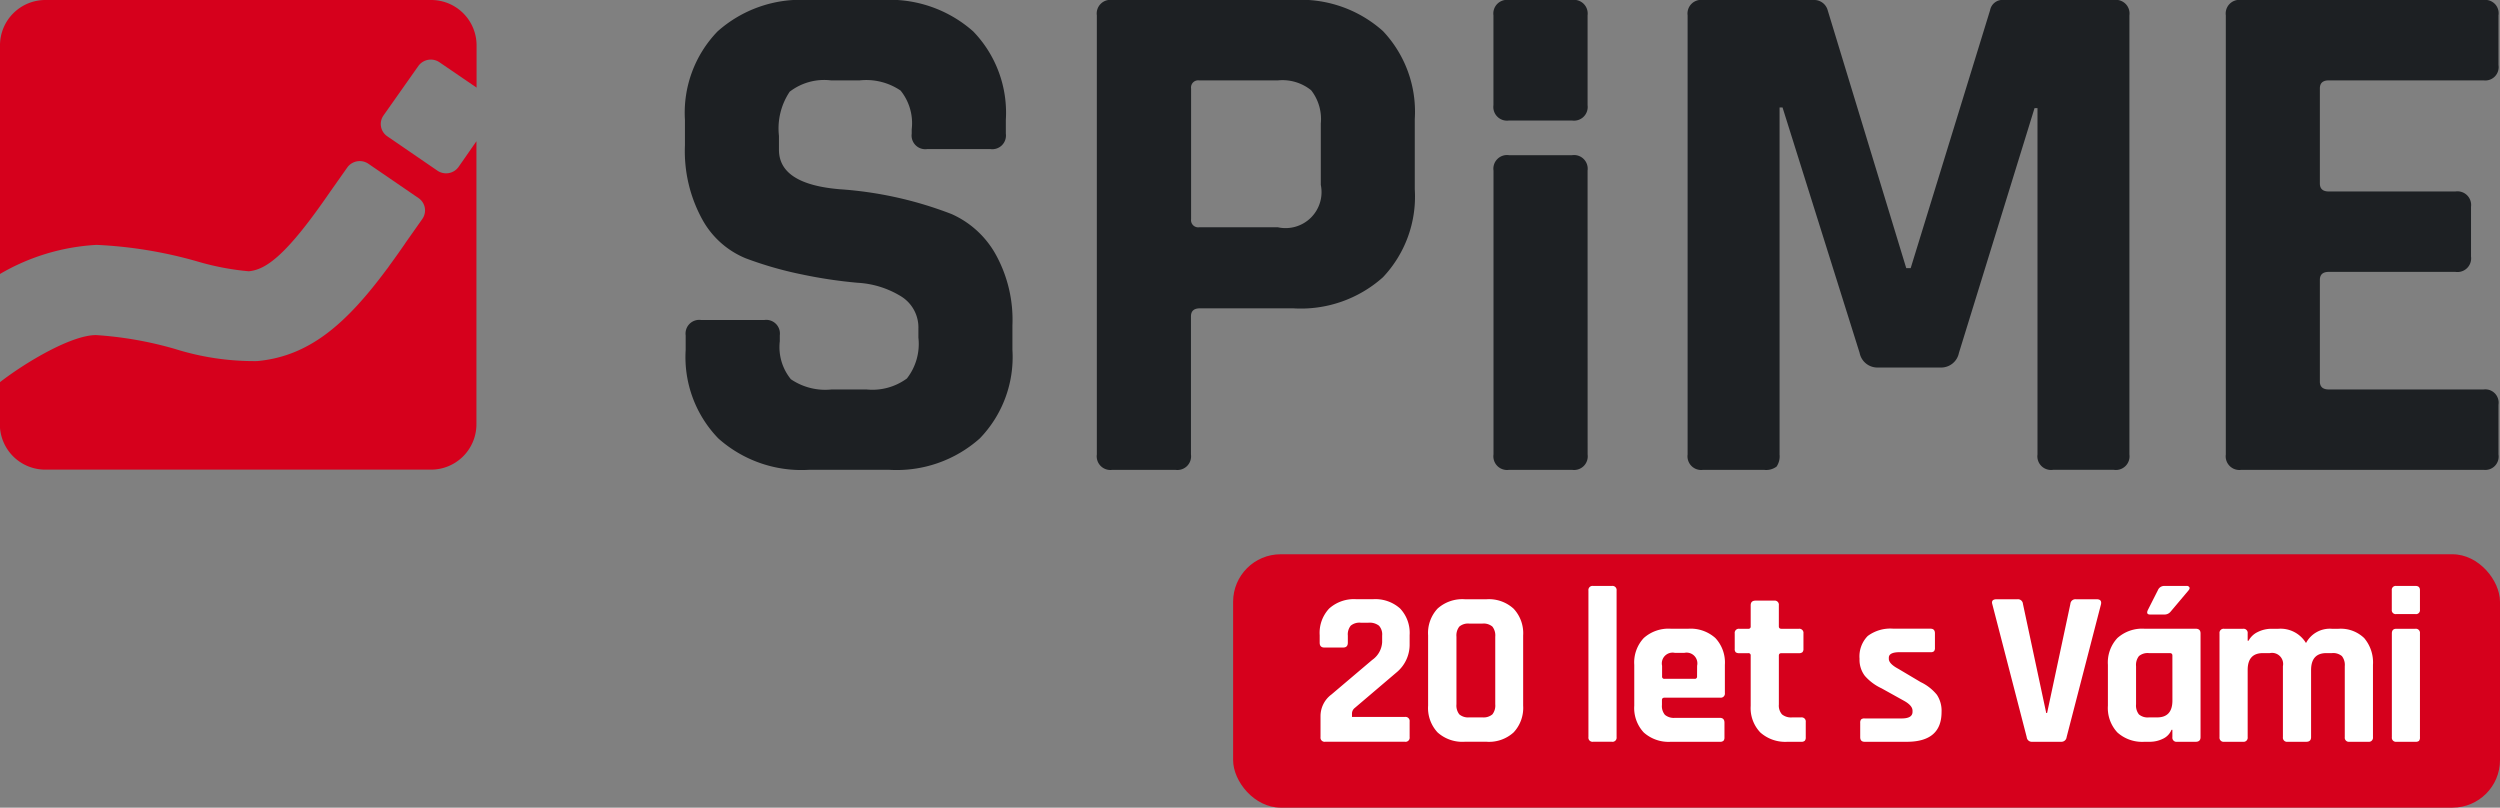
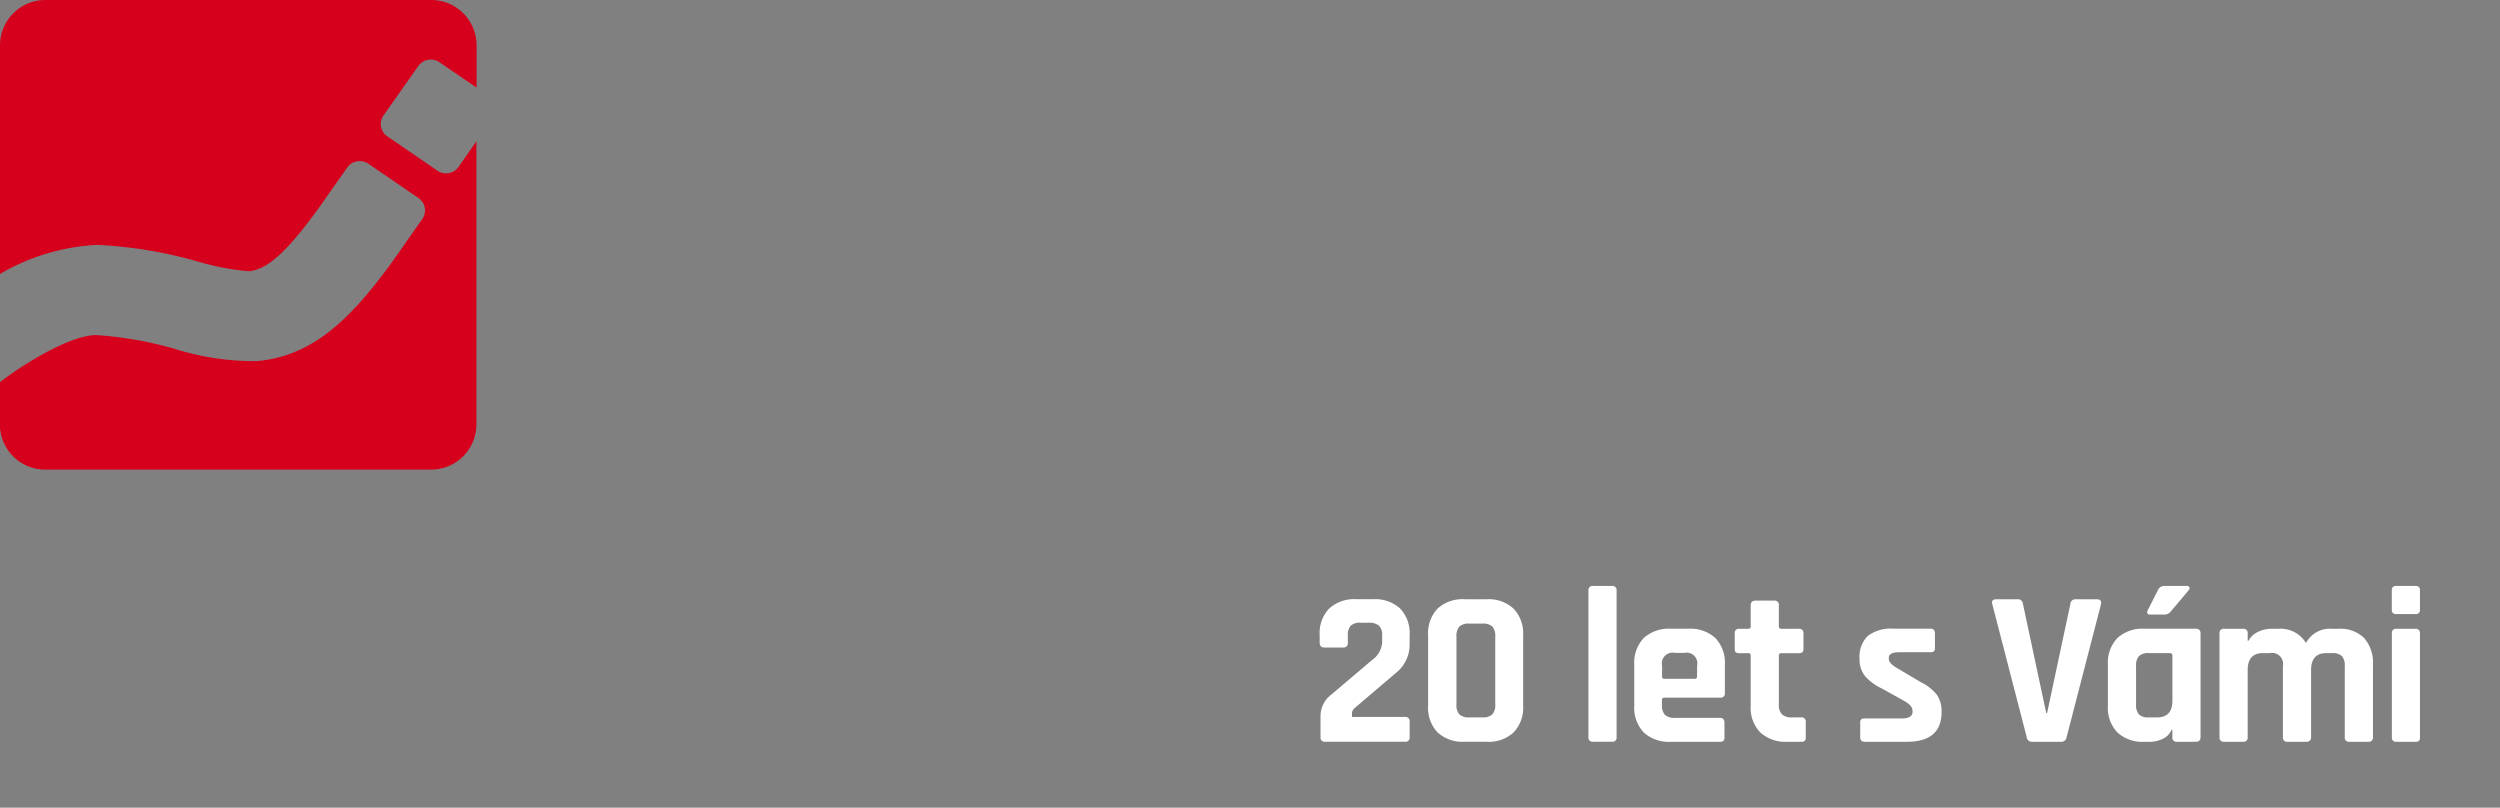
<svg xmlns="http://www.w3.org/2000/svg" width="157.868" height="51" viewBox="0 0 157.868 51">
  <rect x="0" y="0" width="157.868" height="51" fill="#808080" stroke="none" />
  <g id="logo" transform="translate(-197.132 -44)">
    <path id="Logo-2" data-name="Logo" d="M226.09,54.54a.971.971,0,0,1-1.336.237l-3.166-2.17a.939.939,0,0,1-.24-1.316l2.2-3.122a.97.97,0,0,1,1.335-.237l2.343,1.6v-2.7A2.865,2.865,0,0,0,224.348,44H200.01a2.865,2.865,0,0,0-2.878,2.837V61.3a13.5,13.5,0,0,1,6.1-1.836,27.568,27.568,0,0,1,6.353,1.043,16.7,16.7,0,0,0,3.256.623c1.08-.1,2.361-.98,5.1-4.965l0,0,1.119-1.587a.97.97,0,0,1,1.335-.237l3.166,2.168a.941.941,0,0,1,.241,1.317l-1.082,1.534.005,0c-.34.493-.672.96-1,1.408l-.122.175c-.008.011-.019.021-.027.03-2.577,3.476-4.911,5.529-8.21,5.829a16.667,16.667,0,0,1-5.194-.77,23.331,23.331,0,0,0-4.971-.872c-1.544-.008-4.437,1.707-6.078,2.978v2.681a2.866,2.866,0,0,0,2.878,2.837h24.338a2.866,2.866,0,0,0,2.878-2.837v-17.9Z" fill="#d6001c" />
-     <path id="Logo_copy" data-name="Logo copy" d="M344.187,68.593h9.781a.842.842,0,0,1,.936.969V72.7a.842.842,0,0,1-.936.969h-15.3a.862.862,0,0,1-.982-.969V44.969a.862.862,0,0,1,.982-.969h15.3a.842.842,0,0,1,.936.969v3.138a.842.842,0,0,1-.936.969h-9.781q-.561,0-.562.507v6q0,.508.562.508h8a.863.863,0,0,1,.983.969V60.2a.863.863,0,0,1-.983.969h-8c-.374,0-.562.168-.562.507v6.413C343.625,68.425,343.813,68.593,344.187,68.593Zm-13.572,5.075h-3.838a.862.862,0,0,1-.983-.969V50.828h-.187l-4.774,15.457a1.145,1.145,0,0,1-1.17.923h-3.931a1.144,1.144,0,0,1-1.17-.923l-4.868-15.5h-.187V72.7a1.159,1.159,0,0,1-.187.761,1.092,1.092,0,0,1-.8.208h-3.838a.862.862,0,0,1-.982-.969V44.969a.863.863,0,0,1,.982-.969h6.974a.881.881,0,0,1,.889.646l4.961,16.287h.28L322.8,44.646a.8.8,0,0,1,.889-.646h6.927a.862.862,0,0,1,.983.969V72.7A.862.862,0,0,1,330.615,73.668ZM297.386,72.7a.862.862,0,0,1-.983.969h-3.978a.862.862,0,0,1-.983-.969V55.343h0v-.574a.862.862,0,0,1,.983-.969H296.4a.862.862,0,0,1,.983.969v1.687h0ZM296.4,51.61h-3.978a.863.863,0,0,1-.983-.969V44.969a.863.863,0,0,1,.983-.969H296.4a.863.863,0,0,1,.983.969v5.672A.863.863,0,0,1,296.4,51.61Zm-17.6,11.861h-5.9q-.561,0-.562.508V72.7a.862.862,0,0,1-.983.969h-3.978a.862.862,0,0,1-.983-.969V44.969a.862.862,0,0,1,.983-.969h11.419a7.78,7.78,0,0,1,5.663,1.96,7.412,7.412,0,0,1,2.012,5.56V55.95a7.412,7.412,0,0,1-2.012,5.56A7.778,7.778,0,0,1,278.806,63.471ZM280.537,51.8a2.951,2.951,0,0,0-.609-2.1,2.883,2.883,0,0,0-2.106-.623h-4.961a.451.451,0,0,0-.515.507v8.259a.452.452,0,0,0,.515.508h4.961a2.272,2.272,0,0,0,2.715-2.676ZM253.3,73.668h-5.1a7.885,7.885,0,0,1-5.71-1.985A7.385,7.385,0,0,1,240.43,66.1v-.923a.863.863,0,0,1,.982-.969h3.979a.863.863,0,0,1,.983.969v.37a3.206,3.206,0,0,0,.7,2.4,3.851,3.851,0,0,0,2.574.646h2.2A3.678,3.678,0,0,0,254.4,67.9a3.543,3.543,0,0,0,.726-2.583v-.554a2.307,2.307,0,0,0-1.1-2.053,5.857,5.857,0,0,0-2.738-.854,29.7,29.7,0,0,1-3.534-.53,23.179,23.179,0,0,1-3.533-1.015,5.515,5.515,0,0,1-2.737-2.446,8.95,8.95,0,0,1-1.1-4.683V51.567a7.389,7.389,0,0,1,2.059-5.583A7.888,7.888,0,0,1,248.151,44h4.681a7.956,7.956,0,0,1,5.756,1.984,7.389,7.389,0,0,1,2.06,5.583v.877a.863.863,0,0,1-.983.969h-3.978a.863.863,0,0,1-.983-.969v-.277a3.287,3.287,0,0,0-.7-2.446,3.859,3.859,0,0,0-2.574-.646H249.6a3.573,3.573,0,0,0-2.6.715,4.167,4.167,0,0,0-.679,2.792v.877q0,2.17,3.838,2.491a24.062,24.062,0,0,1,7.067,1.569,5.965,5.965,0,0,1,2.738,2.468,8.517,8.517,0,0,1,1.1,4.546V66.1a7.387,7.387,0,0,1-2.059,5.583A7.886,7.886,0,0,1,253.3,73.668Z" fill="#1d2023" />
-     <rect id="Rectangle_506" data-name="Rectangle 506" width="80" height="16" rx="3" transform="translate(275 79)" fill="#d6001c" />
    <path id="_20_let_s_Vámi" data-name="20 let s Vámi" d="M349.882,90.786a.326.326,0,0,1-.217.056h-1.2a.26.26,0,0,1-.294-.294V84q0-.294.28-.294h1.2a.26.26,0,0,1,.294.294v6.552A.323.323,0,0,1,349.882,90.786Zm-.217-8.008h-1.218a.247.247,0,0,1-.28-.28V81.28a.248.248,0,0,1,.28-.28h1.218q.28,0,.28.266V82.5A.247.247,0,0,1,349.665,82.778Zm-2.983,8.064h-1.19a.26.26,0,0,1-.294-.294v-4.48a.9.9,0,0,0-.182-.637.855.855,0,0,0-.63-.189h-.35q-.966,0-.966,1.078v4.228q0,.294-.308.294h-1.176a.26.26,0,0,1-.294-.294v-4.48a.7.7,0,0,0-.826-.826h-.434q-.966,0-.966,1.064v4.242a.26.26,0,0,1-.294.294h-1.19a.26.26,0,0,1-.294-.294V84a.26.26,0,0,1,.294-.294h1.19a.26.26,0,0,1,.294.294v.462h.056a1.262,1.262,0,0,1,.567-.546,1.939,1.939,0,0,1,.917-.21H341a1.875,1.875,0,0,1,1.75.9,1.7,1.7,0,0,1,1.638-.9h.406a2.133,2.133,0,0,1,1.631.588,2.382,2.382,0,0,1,.553,1.694v4.564A.26.26,0,0,1,346.681,90.842Zm-10.9,0h-1.176a.26.26,0,0,1-.294-.294v-.462h-.056a1.064,1.064,0,0,1-.546.567,1.884,1.884,0,0,1-.826.189h-.336a2.343,2.343,0,0,1-1.708-.588,2.262,2.262,0,0,1-.6-1.694V85.984a2.262,2.262,0,0,1,.6-1.694,2.341,2.341,0,0,1,1.708-.588h3.234q.308,0,.308.294v6.552Q336.092,90.842,335.784,90.842Zm-1.47-5.446q0-.154-.168-.154H332.83a.855.855,0,0,0-.63.189.9.9,0,0,0-.182.637v2.408a.9.9,0,0,0,.182.637.853.853,0,0,0,.63.189h.518q.966,0,.966-1.064Zm-.112-2.772a.491.491,0,0,1-.392.182h-.9q-.28,0-.14-.294l.63-1.246a.432.432,0,0,1,.42-.266h1.386a.183.183,0,0,1,.182.084c.028.056.009.121-.056.2Zm-6.567,7.924a.328.328,0,0,1-.336.294h-1.834a.323.323,0,0,1-.35-.294l-2.17-8.386q-.1-.322.28-.322h1.316a.316.316,0,0,1,.336.294l1.47,6.888h.056l1.47-6.888a.316.316,0,0,1,.336-.294h1.316q.35,0,.28.322Zm-10.094.294h-2.66q-.28,0-.28-.294v-.9a.328.328,0,0,1,.056-.217.3.3,0,0,1,.224-.063h2.338q.686,0,.686-.42v-.07q0-.336-.574-.644l-1.386-.77a3.172,3.172,0,0,1-1.05-.784,1.671,1.671,0,0,1-.336-1.078,1.838,1.838,0,0,1,.518-1.442A2.393,2.393,0,0,1,316.7,83.7h2.338q.28,0,.28.294v.91a.328.328,0,0,1-.056.217.3.3,0,0,1-.224.063h-1.946q-.686,0-.686.35v.07q0,.308.6.63l1.414.84a2.962,2.962,0,0,1,1.022.8,1.831,1.831,0,0,1,.294,1.085Q319.738,90.842,317.54,90.842Zm-6.678,0h-.854a2.369,2.369,0,0,1-1.715-.588,2.228,2.228,0,0,1-.609-1.68V85.4a.136.136,0,0,0-.154-.154h-.56a.356.356,0,0,1-.231-.056.3.3,0,0,1-.063-.224V84a.26.26,0,0,1,.294-.294h.56a.136.136,0,0,0,.154-.154v-1.33q0-.294.308-.294h1.176a.26.26,0,0,1,.294.294v1.33q0,.154.168.154h1.092a.26.26,0,0,1,.294.294v.966a.3.3,0,0,1-.063.217.326.326,0,0,1-.231.063H309.63q-.168,0-.168.154V88.49a.837.837,0,0,0,.2.623.907.907,0,0,0,.644.189h.56a.26.26,0,0,1,.294.294v.966a.3.3,0,0,1-.063.217A.324.324,0,0,1,310.862,90.842Zm-5.1-2.786h-3.514q-.168,0-.168.154v.308a.859.859,0,0,0,.189.623.88.88,0,0,0,.637.189h2.828q.294,0,.294.308v.924a.3.3,0,0,1-.063.217.324.324,0,0,1-.231.063h-3.094a2.344,2.344,0,0,1-1.708-.588,2.262,2.262,0,0,1-.6-1.694V85.984a2.262,2.262,0,0,1,.6-1.694,2.342,2.342,0,0,1,1.708-.588h1.106a2.342,2.342,0,0,1,1.708.588,2.262,2.262,0,0,1,.6,1.694v1.778A.26.26,0,0,1,305.761,88.056ZM304.3,86.04a.679.679,0,0,0-.812-.812H302.9a.679.679,0,0,0-.812.812v.672a.136.136,0,0,0,.154.154h1.9a.136.136,0,0,0,.154-.154Zm-5.379,4.8h-1.19a.26.26,0,0,1-.294-.294V81.294a.26.26,0,0,1,.294-.294h1.19a.26.26,0,0,1,.294.294v9.254A.26.26,0,0,1,298.926,90.842Zm-7.9,0h-1.4a2.343,2.343,0,0,1-1.708-.588,2.262,2.262,0,0,1-.6-1.694V84.122a2.261,2.261,0,0,1,.6-1.694,2.343,2.343,0,0,1,1.708-.588h1.4a2.307,2.307,0,0,1,1.694.6,2.266,2.266,0,0,1,.6,1.687V88.56a2.266,2.266,0,0,1-.6,1.687A2.307,2.307,0,0,1,291.03,90.842Zm.532-6.636a.9.9,0,0,0-.182-.637.856.856,0,0,0-.63-.189h-.826a.855.855,0,0,0-.63.189.9.9,0,0,0-.182.637v4.27a.9.9,0,0,0,.182.637.854.854,0,0,0,.63.189h.826a.854.854,0,0,0,.63-.189.9.9,0,0,0,.182-.637Zm-5.7,6.636h-5.04a.26.26,0,0,1-.294-.294v-1.33a1.7,1.7,0,0,1,.686-1.358l2.576-2.184a1.461,1.461,0,0,0,.63-1.12v-.42a.819.819,0,0,0-.2-.623.959.959,0,0,0-.665-.189h-.49a.853.853,0,0,0-.63.189.879.879,0,0,0-.182.623v.448q0,.308-.294.308h-1.19q-.294,0-.294-.308v-.476a2.241,2.241,0,0,1,.6-1.68,2.343,2.343,0,0,1,1.708-.588h1.064a2.343,2.343,0,0,1,1.708.588,2.242,2.242,0,0,1,.6,1.68v.56a2.269,2.269,0,0,1-.84,1.806l-2.632,2.24a.452.452,0,0,0-.168.336v.224h3.346a.26.26,0,0,1,.294.294v.98A.26.26,0,0,1,285.858,90.842Z" fill="#fff" />
  </g>
</svg>